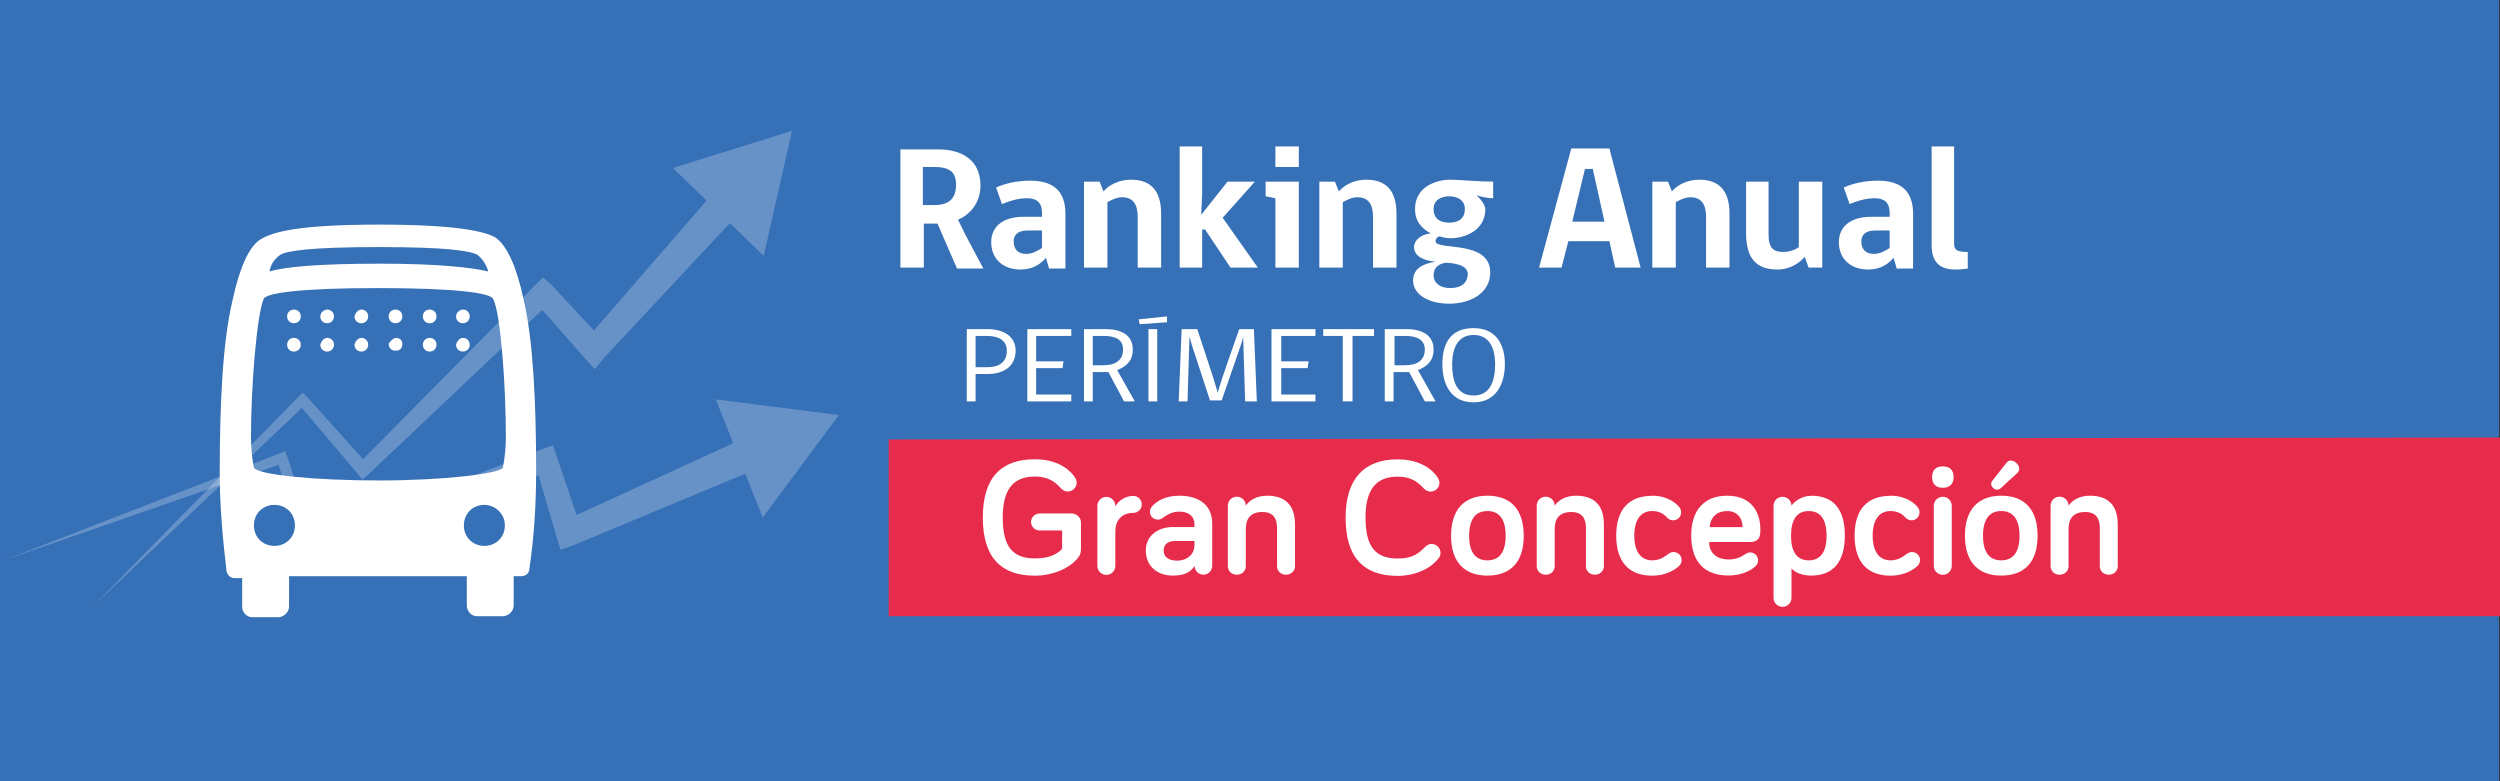
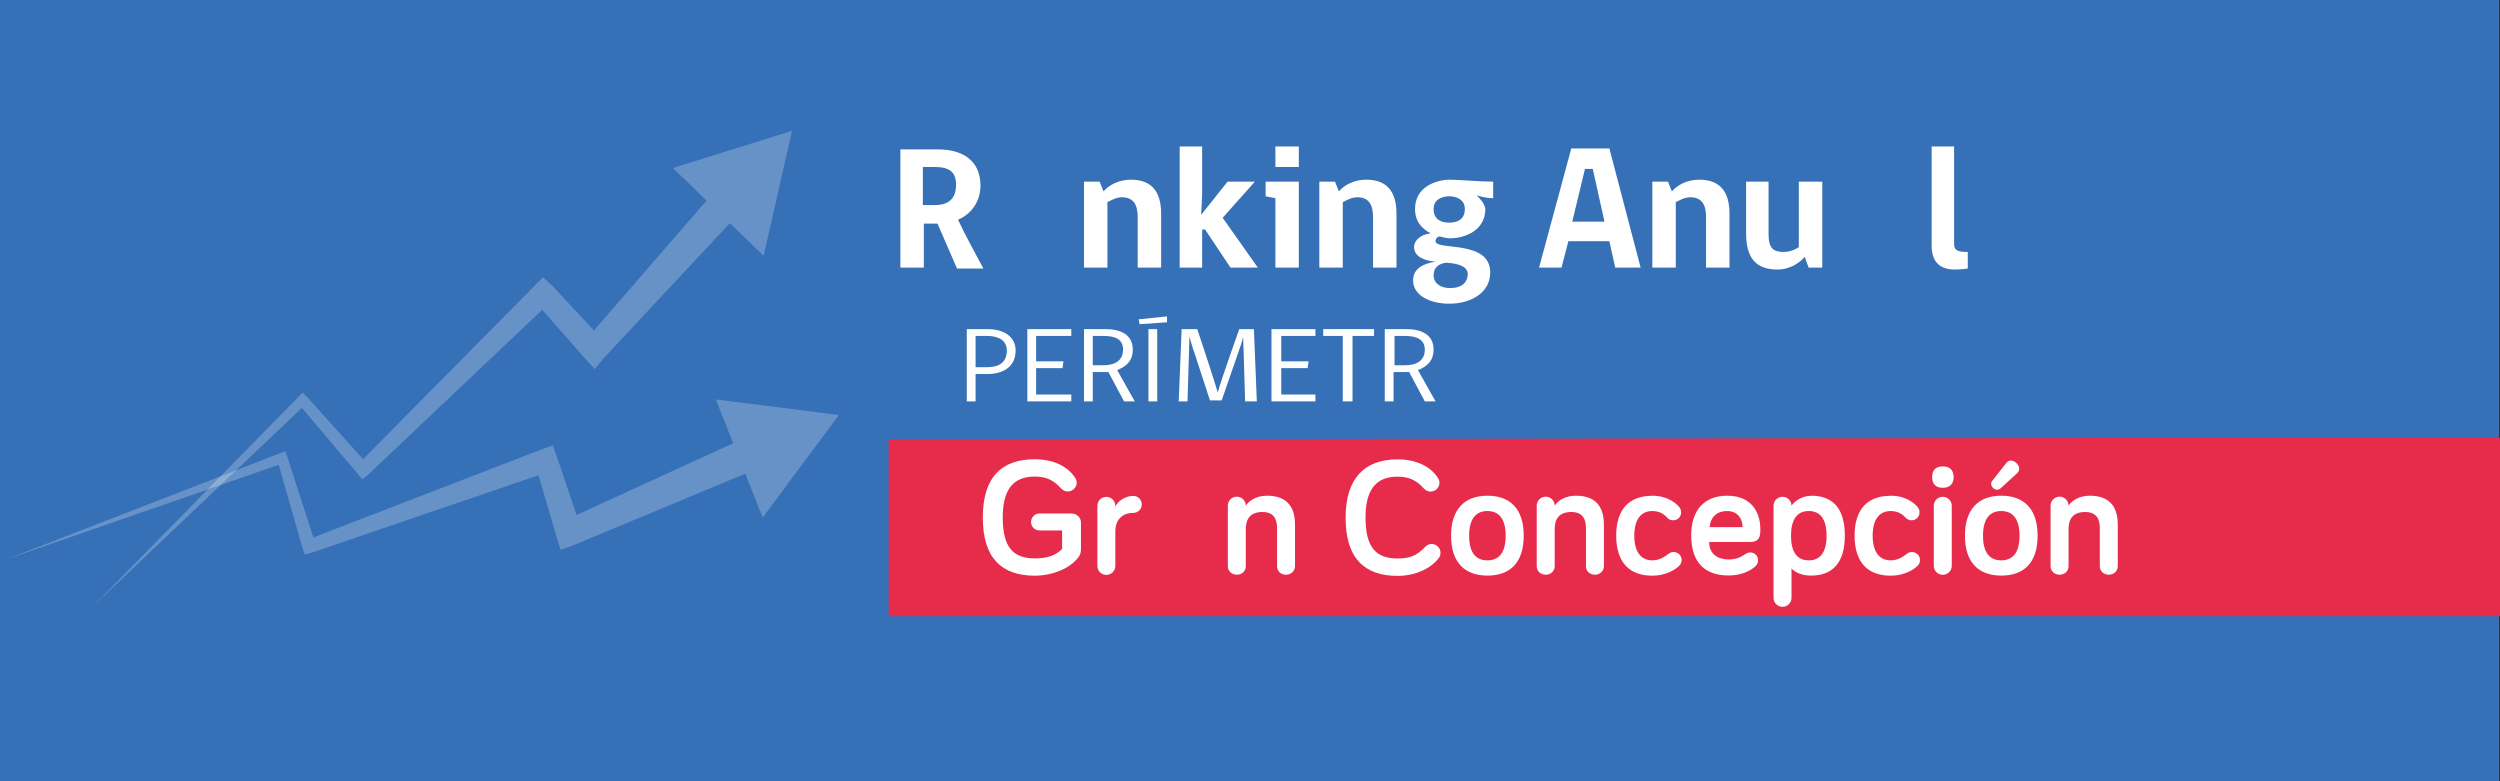
<svg xmlns="http://www.w3.org/2000/svg" id="Capa_1" viewBox="0 0 256 80">
  <rect x="0" y="0" width="256" height="80" fill="#333333" stroke="none" />
  <defs>
    <style>
      .cls-1 {
        fill: none;
      }

      .cls-2 {
        fill: #e72b4b;
      }

      .cls-3 {
        fill: #3670b7;
      }

      .cls-4 {
        fill: #fff;
      }

      .cls-5 {
        opacity: .24;
      }
    </style>
  </defs>
  <rect class="cls-3" x="-.1" y="0" width="256" height="80" />
  <rect class="cls-1" x="-.1" y="0" width="256" height="80" />
-   <path class="cls-4" d="M29.6,62.1c0,.5-.4,1-1,1.1h-2.8c-.5,0-1-.5-1-1h0v-3h-.8c-.4,0-.7-.3-.8-.7-.4-3.4-.7-6.7-.7-10.1,0-7,.3-13.4,1.3-17.6.7-3.3,1.7-5.6,2.9-6.3,1.3-.8,4.1-1.5,12.1-1.5s10.8.7,11.9,1.3c1.2.8,2.2,3,2.9,6.3,1,4.2,1.3,10.6,1.3,17.6,0,3.4-.2,6.8-.7,10.1,0,.4-.4.7-.8.7h-.8v3c0,.5-.4,1-1,1.1h-2.8c-.5,0-1-.5-1-1.1v-3h-18.2M51.5,47.9c.2-1.1.3-2.1.3-3.2,0-5-.5-12.5-1.3-14.1-.3-.6-3.8-1.1-11.8-1.1s-11.4.5-11.7,1.1c-.7,1.6-1.3,9-1.3,14.1,0,1.1.1,2.2.3,3.2.4.7,6.1,1.3,12.8,1.3s12.3-.7,12.7-1.3M28.1,55.9c1.2,0,2.1-.9,2.1-2.1s-.9-2.1-2.1-2.1-2.1.9-2.1,2.1.9,2.1,2.1,2.1M50,27.8c-.2-.7-.6-1.3-1.1-1.7-.7-.4-3-.8-10.1-.8s-9.5.4-10.1.8-1,1-1.1,1.7c1.6-.5,5.3-.8,11.3-.8s9.5.4,11.1.8M30.1,31.7c.4,0,.7.3.7.7s-.3.7-.7.7-.7-.3-.7-.7h0c0-.4.3-.7.7-.7M30.1,34.6c.4,0,.7.3.7.7s-.3.7-.7.7-.7-.3-.7-.7h0c0-.4.3-.7.7-.7M33.5,31.7c.4,0,.7.3.7.7s-.3.7-.7.7-.7-.3-.7-.7.4-.7.7-.7M33.5,34.6c.4,0,.7.3.7.7s-.3.7-.7.7-.7-.3-.7-.7h0c.1-.4.4-.7.7-.7M37,31.7c.4,0,.7.3.7.7s-.3.7-.7.7-.7-.3-.7-.7c.1-.4.4-.7.7-.7M37,34.6c.4,0,.7.3.7.7s-.3.7-.7.7-.7-.3-.7-.7h0c.1-.4.4-.7.7-.7M40.5,31.7c.4,0,.7.3.7.7s-.3.7-.7.7-.7-.3-.7-.7.3-.7.7-.7h0M40.5,34.6c.4,0,.7.2.7.6s-.2.7-.6.7h-.2c-.4,0-.6-.4-.6-.7.2-.3.4-.5.7-.6M44,31.7c.4,0,.7.3.7.7s-.3.7-.7.7-.7-.3-.7-.7.3-.7.7-.7M44,34.6c.4,0,.7.3.7.7s-.3.7-.7.7-.7-.3-.7-.7h0c0-.4.3-.7.7-.7M47.4,31.7c.4,0,.7.3.7.7s-.3.7-.7.7-.7-.3-.7-.7.4-.7.7-.7M47.4,34.6c.4,0,.7.3.7.7s-.3.7-.7.7-.7-.3-.7-.7h0c.1-.4.4-.7.7-.7M49.6,51.7c-1.2,0-2.1.9-2.1,2.1s.9,2.1,2.1,2.1,2.1-.9,2.1-2.1-1-2.1-2.1-2.1" />
  <polygon class="cls-2" points="91 63.1 256 63.1 256.1 44.8 91 45 91 63.1" />
  <g>
    <path class="cls-4" d="M94.5,27.4h-2.3v-12.1h3.9c2.4,0,4.3,1.1,4.3,3.7,0,1.6-.9,2.9-2.3,3.5.8,1.7,1.7,3.3,2.6,5h-2.7l-2-4.6h-1.4v4.5h-.1ZM95.7,17.1h-1.2v3.9h1.2c1.5,0,2.2-.7,2.2-2.1,0-1.3-.7-1.8-2.2-1.8Z" />
-     <path class="cls-4" d="M107.4,27.4l-.3-1c-.5.6-1.3,1.2-2.6,1.2-1.8,0-3-1.1-3-2.8,0-1.6,1.2-2.6,3.3-2.6h1.9v-.4c0-1.1-.6-1.5-1.5-1.5-1,0-1.9.3-2.6.6l-.6-1.7c.9-.4,2.1-.7,3.5-.7,2.5,0,3.6,1.2,3.6,3.4v5.6h-1.7v-.1ZM106.7,23.6h-1.5c-1,0-1.4.5-1.4,1.1,0,.8.4,1.3,1.3,1.3.6,0,1.1-.3,1.6-.6v-1.8Z" />
    <path class="cls-4" d="M116.5,27.4v-5.2c0-1.3-.5-2-1.6-2-.6,0-1.1.3-1.5.5v6.7h-2.4v-8.8h1.6l.4,1c.5-.6,1.5-1.2,2.8-1.2,2.2,0,3.1,1.3,3.1,3.5v5.5s-2.4,0-2.4,0Z" />
    <path class="cls-4" d="M126,27.4l-2.6-3.9h-.3v3.9h-2.3v-12.4h2.3v4.9l-.1,2.1,2.7-3.4h2.8l-3.3,3.7,3.6,5.1s-2.8,0-2.8,0Z" />
    <path class="cls-4" d="M130.6,27.4v-7.1l-1-.2v-1.5h3.4v8.8s-2.4,0-2.4,0ZM130.6,15h2.4v2.1h-2.4v-2.1Z" />
    <path class="cls-4" d="M140.6,27.4v-5.2c0-1.3-.5-2-1.6-2-.6,0-1.1.3-1.5.5v6.7h-2.4v-8.8h1.6l.4,1c.5-.6,1.5-1.2,2.8-1.2,2.2,0,3.1,1.3,3.1,3.5v5.5s-2.4,0-2.4,0Z" />
    <path class="cls-4" d="M152.9,18.6v1.7c-.4,0-1.1-.1-1.7-.3.4.4.8.8.9,1.4,0,2.2-2.1,3-3.6,3-.3,0-.8-.1-1.1-.2-.3.1-.4.3-.4.5,0,1,5.6-.2,5.6,3.2,0,2.1-2,3.2-4.2,3.2-1.9,0-3.7-.8-3.7-2.4,0-1.1.9-1.7,2.3-1.9-1.1-.1-2.2-.5-2.2-1.5,0-.7.7-1.3,1.7-1.4-.9-.5-1.6-1.2-1.6-2.5,0-2.3,2.2-3,3.6-3,.9,0,2.9.2,4.4.2ZM148.1,26.9c-.8.1-1.3.5-1.3,1.3s.7,1.3,1.7,1.3c1.1,0,1.8-.5,1.8-1.5-.1-.7-.8-1-2.2-1.1ZM150,21.4c0-1-.9-1.3-1.6-1.3s-1.6.3-1.6,1.3c0,1.1.8,1.4,1.6,1.4s1.6-.3,1.6-1.4Z" />
    <path class="cls-4" d="M159.9,27.4h-2.3l3.3-12.2h3.9l3.2,12.2h-2.6l-.6-2.7h-4.2l-.7,2.7ZM162.3,17.3l-1.3,5.4h3.3l-1.2-5.4h-.8Z" />
    <path class="cls-4" d="M174.7,27.4v-5.2c0-1.3-.5-2-1.6-2-.6,0-1.1.3-1.5.5v6.7h-2.4v-8.8h1.6l.4,1c.5-.6,1.5-1.2,2.8-1.2,2.2,0,3.1,1.3,3.1,3.5v5.5s-2.4,0-2.4,0Z" />
    <path class="cls-4" d="M185.2,27.4l-.4-1.1c-.4.5-1.4,1.3-2.8,1.3-2.2,0-3.2-1.2-3.2-3.7v-5.3h2.3v5.4c0,1.4.5,1.8,1.5,1.8.6,0,1.2-.2,1.6-.5v-6.7h2.4v8.8s-1.4,0-1.4,0Z" />
-     <path class="cls-4" d="M194.2,27.4l-.3-1c-.5.6-1.3,1.2-2.6,1.2-1.8,0-3-1.1-3-2.8,0-1.6,1.2-2.6,3.3-2.6h1.9v-.4c0-1.1-.6-1.5-1.5-1.5-1,0-1.9.3-2.6.6l-.6-1.7c.9-.4,2.1-.7,3.5-.7,2.5,0,3.6,1.2,3.6,3.4v5.6h-1.7v-.1ZM193.5,23.6h-1.5c-1,0-1.4.5-1.4,1.1,0,.8.4,1.3,1.3,1.3.6,0,1.1-.3,1.6-.6v-1.8h0Z" />
    <path class="cls-4" d="M197.8,25.1v-10.1h2.3v10c0,.7.5.8,1.4.8v1.7s-.7.1-1.3.1c-1.7,0-2.4-.9-2.4-2.5Z" />
  </g>
  <g>
    <path class="cls-4" d="M101.1,38.3h-1.2v2.8h-.9v-7.4h2.1c1.6,0,2.9.7,2.9,2.2,0,1.6-1.2,2.4-2.9,2.4ZM101.1,34.4h-1.2v3.2h1.2c1.2,0,2-.5,2-1.7,0-1-.8-1.5-2-1.5Z" />
    <path class="cls-4" d="M105.2,41.1v-7.4h4.5v.7h-3.6v2.6h2.8l-.1.7h-2.7v2.7h3.6v.7s-4.5,0-4.5,0Z" />
    <path class="cls-4" d="M111.9,38.1v3h-.9v-7.4h2.2c1.6,0,2.8.6,2.8,2.1,0,1.1-.6,1.7-1.6,2.1l1.8,3.2h-1.1l-1.6-3h-.5s-1.1,0-1.1,0ZM113,34.4h-1.1v3h1.1c1.2,0,2-.5,2-1.6,0-1-.7-1.4-2-1.4Z" />
    <path class="cls-4" d="M116.7,33.2l-.1-.5,2.9-.3v.6l-2.8.2ZM117.6,41.1v-7.4h.9v7.4h-.9Z" />
    <path class="cls-4" d="M127.5,41.1l-.2-6.6h0c-.1.5-.4,1.3-.5,1.6l-1.7,4.9h-1.2l-1.6-4.9c-.1-.2-.4-1.3-.5-1.6h0l-.2,6.6h-.9l.3-7.4h1.6s1.8,5.4,2.1,6.5h0c.3-1.2,2.2-6.5,2.2-6.5h1.5l.3,7.4h-1.2Z" />
    <path class="cls-4" d="M130.2,41.1v-7.4h4.5v.7h-3.5v2.6h2.8l-.1.7h-2.7v2.7h3.5v.7s-4.5,0-4.5,0Z" />
    <path class="cls-4" d="M138.5,34.4v6.7h-1v-6.7h-2v-.7h5.2v.7h-2.2Z" />
    <path class="cls-4" d="M142.7,38.1v3h-.9v-7.4h2.2c1.6,0,2.8.6,2.8,2.1,0,1.1-.6,1.7-1.6,2.1l1.8,3.2h-1.1l-1.6-3h-.5s-1.1,0-1.1,0ZM143.9,34.4h-1.1v3h1.1c1.2,0,2-.5,2-1.6,0-1-.8-1.4-2-1.4Z" />
-     <path class="cls-4" d="M150.9,41.2c-2.3,0-3.2-1.8-3.2-3.9s.8-3.7,3.2-3.7,3.2,1.8,3.2,3.7c0,2-.9,3.9-3.2,3.9ZM150.9,34.3c-1.7,0-2.2,1.5-2.2,3,0,1.6.4,3.2,2.2,3.2,1.7,0,2.2-1.5,2.2-3.2,0-1.5-.5-3-2.2-3Z" />
  </g>
  <g class="cls-5">
    <polygon class="cls-4" points="9.5 62.1 30.6 40.6 31 40.2 31.4 40.6 37.7 47.6 36.7 47.5 54.8 29.2 55.6 28.4 56.5 29.2 61.8 34.9 59.9 34.9 73.6 19.1 76 21.5 61.8 36.7 60.9 37.8 59.9 36.7 54.8 30.9 56.4 30.9 37.7 48.6 37.1 49.1 36.7 48.6 30.6 41.4 31.3 41.4 9.5 62.1" />
    <polygon class="cls-4" points="78.2 26.2 81.1 13.4 68.9 17.2 78.2 26.2" />
  </g>
  <g class="cls-5">
    <polygon class="cls-4" points=".6 57.3 28.7 46.4 29.2 46.2 29.4 46.7 32.3 55.7 31.4 55.3 55.5 46 56.6 45.6 57 46.7 59.5 54.1 57.8 53.3 76.8 44.6 78 47.8 58.8 55.8 57.4 56.3 57 55 54.8 47.5 56.2 48.3 31.9 56.6 31.2 56.8 31 56.2 28.4 47.1 29.1 47.4 .6 57.3" />
    <polygon class="cls-4" points="78.1 53 85.9 42.5 73.3 40.9 78.1 53" />
  </g>
  <g>
    <path class="cls-4" d="M108.76,54.32h-2.31c-.48,0-.87-.39-.87-.87s.39-.87.87-.87h3.3c.48,0,.94.41.94.9v2.72c0,.39-.08.65-.29.9-.82,1.09-2.62,1.85-4.44,1.85-3.38,0-5.32-1.79-5.32-5.95s1.94-5.97,5.32-5.97c2.06,0,3.4.82,4.1,1.84.14.2.19.37.19.56,0,.49-.41.9-.92.9-.24,0-.48-.1-.7-.34-.7-.77-1.43-1.19-2.67-1.19-2.26,0-3.28,1.39-3.28,4.2,0,2.98,1.02,4.18,3.28,4.18,1.26,0,2.14-.29,2.8-.97v-1.9Z" />
    <path class="cls-4" d="M114.21,51.87c.32-.66,1.12-1.09,1.84-1.09.48,0,.87.39.87.87s-.39.87-.87.87c-1.17,0-1.84.75-1.84,1.89v3.54c0,.51-.41.92-.92.92s-.92-.41-.92-.92v-6.15c0-.51.41-.92.92-.92s.92.41.92.92v.08Z" />
-     <path class="cls-4" d="M119.06,53.04c-.17.12-.31.17-.51.17-.44,0-.8-.36-.8-.8,0-.19.07-.39.22-.56.48-.53,1.33-1.09,2.79-1.09,2.11,0,3.37,1.04,3.37,2.84v4.35c0,.49-.41.9-.9.9s-.9-.41-.9-.9c-.46.73-1.21.99-2.23.99-1.67,0-2.77-1.04-2.77-2.57s1.27-2.4,2.75-2.4h2.23v-.31c0-.76-.56-1.27-1.55-1.27-.75,0-1.27.34-1.7.65ZM122.31,55.88v-.48h-1.99c-.75,0-1.16.36-1.16.97,0,.65.46,1.04,1.41,1.04.9,0,1.73-.58,1.73-1.53Z" />
    <path class="cls-4" d="M132.61,53.72v4.25c0,.51-.41.88-.92.88-.54,0-.92-.37-.92-.88v-3.91c0-.97-.39-1.63-1.5-1.63-1.27,0-1.7.75-1.7,1.75v3.79c0,.51-.39.88-.92.88s-.92-.37-.92-.88v-6.19c0-.51.41-.92.92-.92s.92.41.92.92c.32-.49,1.04-1.02,2.18-1.02,2.31,0,2.86,1.48,2.86,2.96Z" />
    <path class="cls-4" d="M137.79,53.01c0-4.03,1.94-5.97,5.32-5.97,2.06,0,3.4.82,4.1,1.84.13.2.19.37.19.56,0,.49-.41.9-.92.9-.24,0-.47-.1-.7-.34-.7-.77-1.43-1.19-2.67-1.19-2.26,0-3.28,1.39-3.28,4.2,0,2.98,1.02,4.18,3.28,4.18,1.26,0,1.94-.29,2.75-1.12.27-.27.49-.37.73-.37.51,0,.92.41.92.92,0,.2-.07.37-.17.51-.81,1.09-2.41,1.84-4.23,1.84-3.38,0-5.32-1.79-5.32-5.95Z" />
    <path class="cls-4" d="M152.31,58.94c-2.29,0-3.72-1.31-3.72-4.08s1.43-4.1,3.72-4.1,3.72,1.31,3.72,4.1-1.43,4.08-3.72,4.08ZM152.31,52.33c-1.22,0-1.87.85-1.87,2.53s.64,2.52,1.87,2.52,1.87-.85,1.87-2.52-.64-2.53-1.87-2.53Z" />
    <path class="cls-4" d="M164.24,53.72v4.25c0,.51-.41.88-.92.88-.54,0-.92-.37-.92-.88v-3.91c0-.97-.39-1.63-1.5-1.63-1.28,0-1.7.75-1.7,1.75v3.79c0,.51-.39.88-.92.88s-.92-.37-.92-.88v-6.19c0-.51.41-.92.92-.92s.92.41.92.92c.32-.49,1.04-1.02,2.18-1.02,2.31,0,2.86,1.48,2.86,2.96Z" />
    <path class="cls-4" d="M169.19,50.76c1.56,0,2.46.78,2.77,1.17.13.19.19.32.19.53,0,.46-.36.82-.82.82-.27,0-.48-.12-.63-.29-.22-.24-.66-.66-1.51-.66-1.19,0-1.84.92-1.84,2.52s.65,2.53,1.84,2.53c.78,0,1.29-.39,1.68-.68.19-.14.34-.17.51-.17.46,0,.82.36.82.82,0,.24-.09.44-.29.63-.39.36-1.33.97-2.72.97-2.31,0-3.69-1.33-3.69-4.1s1.38-4.08,3.69-4.08Z" />
-     <path class="cls-4" d="M176.86,50.76c2.87,0,3.4,2.21,3.4,3.38,0,.63,0,1.36-1.04,1.36h-4.2c0,1.22.87,1.79,1.99,1.79.75,0,1.28-.25,1.68-.53.19-.12.32-.19.54-.19.44,0,.8.36.8.8,0,.27-.13.49-.29.63-.29.27-1.19.93-2.74.93-2.36,0-3.82-1.27-3.82-4.11,0-2.6,1.36-4.06,3.67-4.06ZM175.07,53.98h3.37c0-.83-.48-1.65-1.58-1.65-.99,0-1.7.56-1.79,1.65Z" />
+     <path class="cls-4" d="M176.86,50.76c2.87,0,3.4,2.21,3.4,3.38,0,.63,0,1.36-1.04,1.36h-4.2c0,1.22.87,1.79,1.99,1.79.75,0,1.28-.25,1.68-.53.19-.12.32-.19.54-.19.44,0,.8.36.8.8,0,.27-.13.49-.29.63-.29.27-1.19.93-2.74.93-2.36,0-3.82-1.27-3.82-4.11,0-2.6,1.36-4.06,3.67-4.06M175.07,53.98h3.37c0-.83-.48-1.65-1.58-1.65-.99,0-1.7.56-1.79,1.65Z" />
    <path class="cls-4" d="M185.46,50.76c2.23,0,3.45,1.31,3.45,4.08s-1.24,4.1-3.45,4.1c-.85,0-1.6-.27-2.01-.73v3.01c0,.51-.41.92-.92.92s-.92-.41-.92-.92v-9.43c0-.51.41-.92.92-.92s.92.41.92.92c.25-.42,1.05-1.02,2.01-1.02ZM185.22,52.33c-1.19,0-1.82.85-1.82,2.53s.63,2.52,1.82,2.52,1.82-.85,1.82-2.52-.63-2.53-1.82-2.53Z" />
    <path class="cls-4" d="M193.6,50.76c1.56,0,2.46.78,2.77,1.17.14.19.19.32.19.53,0,.46-.36.82-.82.82-.27,0-.47-.12-.63-.29-.22-.24-.66-.66-1.51-.66-1.19,0-1.84.92-1.84,2.52s.64,2.53,1.84,2.53c.78,0,1.29-.39,1.68-.68.19-.14.34-.17.51-.17.46,0,.82.36.82.82,0,.24-.08.44-.29.63-.39.36-1.33.97-2.72.97-2.31,0-3.69-1.33-3.69-4.1s1.38-4.08,3.69-4.08Z" />
    <path class="cls-4" d="M197.85,48.88c0-.78.39-1.12,1.09-1.12s1.11.34,1.11,1.12c0,.66-.39,1.07-1.11,1.07s-1.09-.41-1.09-1.07ZM199.86,57.94c0,.51-.41.92-.92.92s-.92-.41-.92-.92v-6.15c0-.51.41-.92.92-.92s.92.41.92.92v6.15Z" />
    <path class="cls-4" d="M204.93,58.94c-2.29,0-3.72-1.31-3.72-4.08s1.43-4.1,3.72-4.1,3.72,1.31,3.72,4.1-1.43,4.08-3.72,4.08ZM204.93,52.33c-1.22,0-1.87.85-1.87,2.53s.65,2.52,1.87,2.52,1.87-.85,1.87-2.52-.65-2.53-1.87-2.53ZM204.02,49.22l1.45-1.84c.24-.31.68-.29,1.02.05.38.36.34.77.07,1.02l-1.67,1.53c-.29.25-.56.2-.78,0-.27-.25-.27-.56-.09-.76Z" />
    <path class="cls-4" d="M216.86,53.72v4.25c0,.51-.41.88-.92.88-.54,0-.92-.37-.92-.88v-3.91c0-.97-.39-1.63-1.5-1.63-1.28,0-1.7.75-1.7,1.75v3.79c0,.51-.39.88-.92.88s-.92-.37-.92-.88v-6.19c0-.51.41-.92.92-.92s.92.41.92.92c.32-.49,1.04-1.02,2.18-1.02,2.31,0,2.86,1.48,2.86,2.96Z" />
  </g>
</svg>